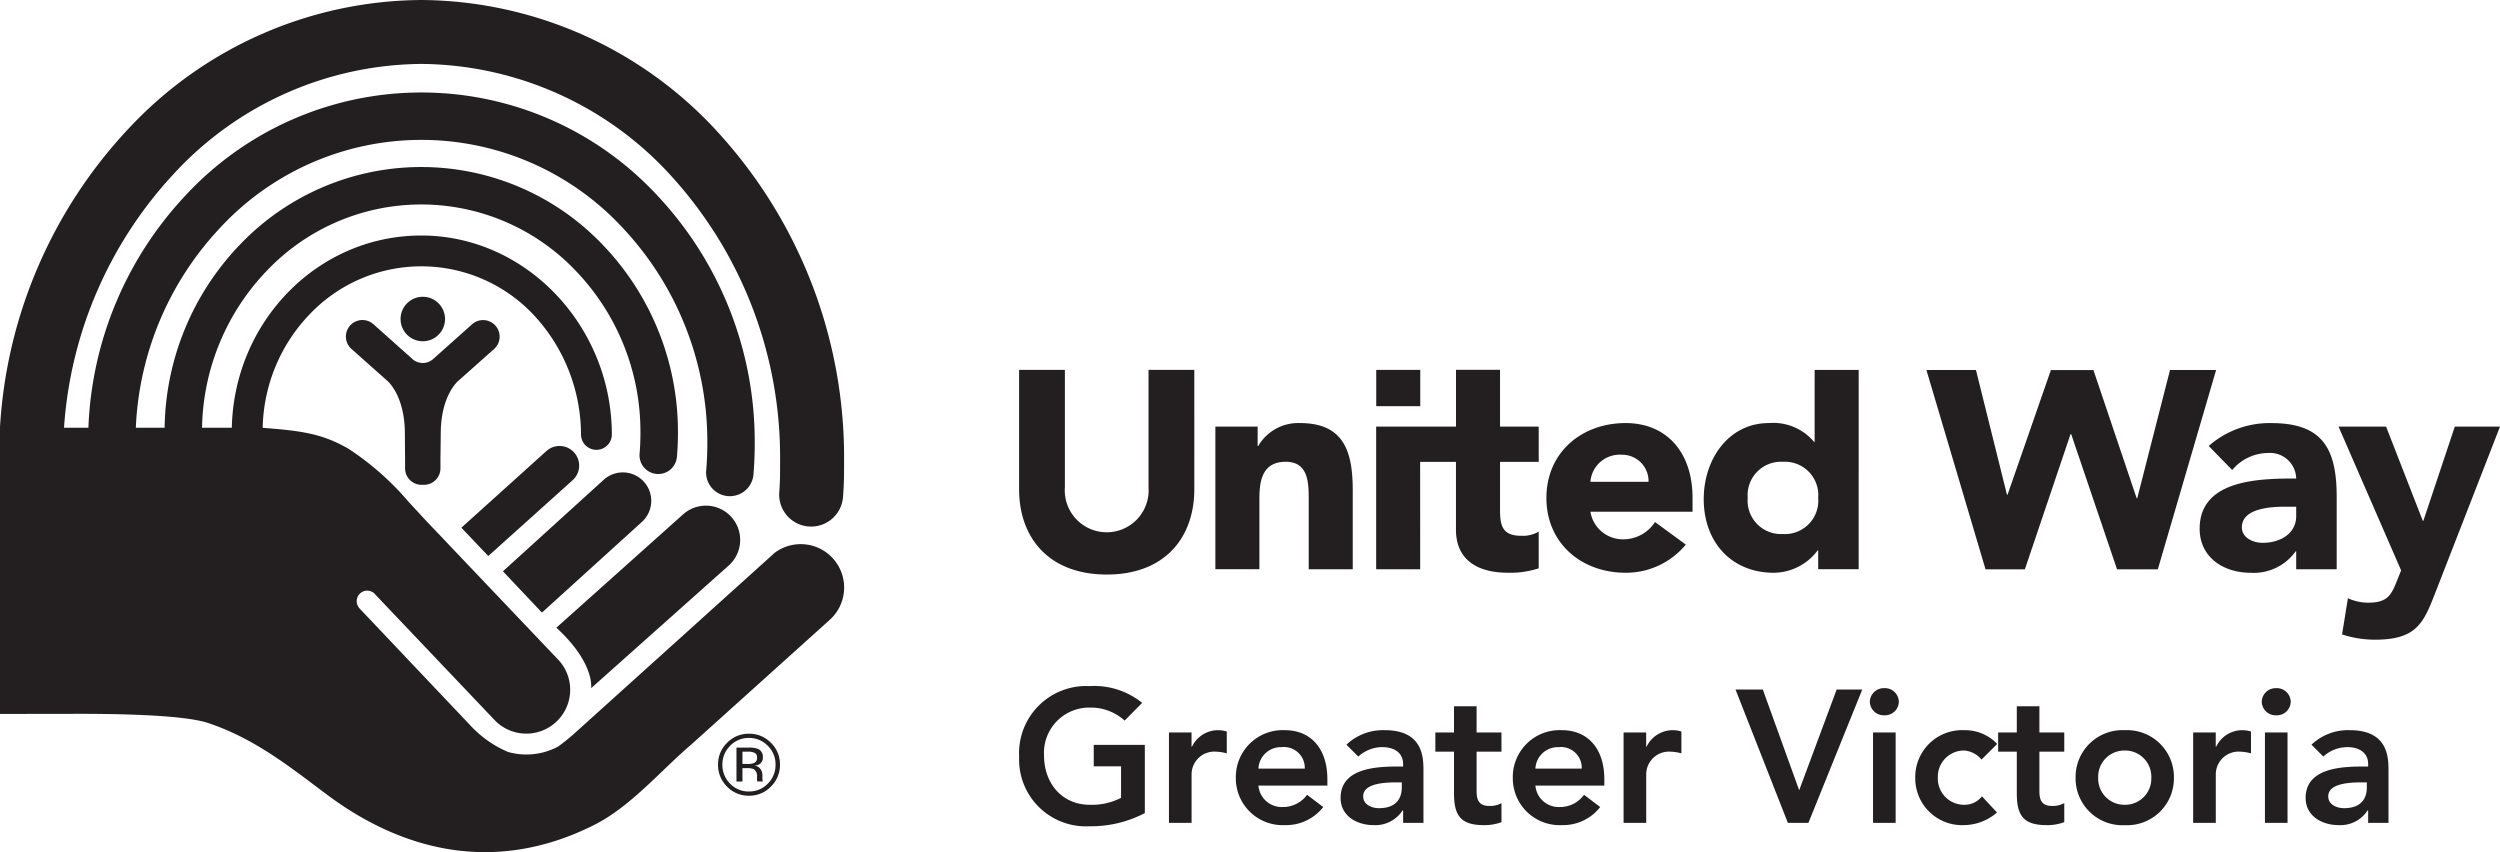
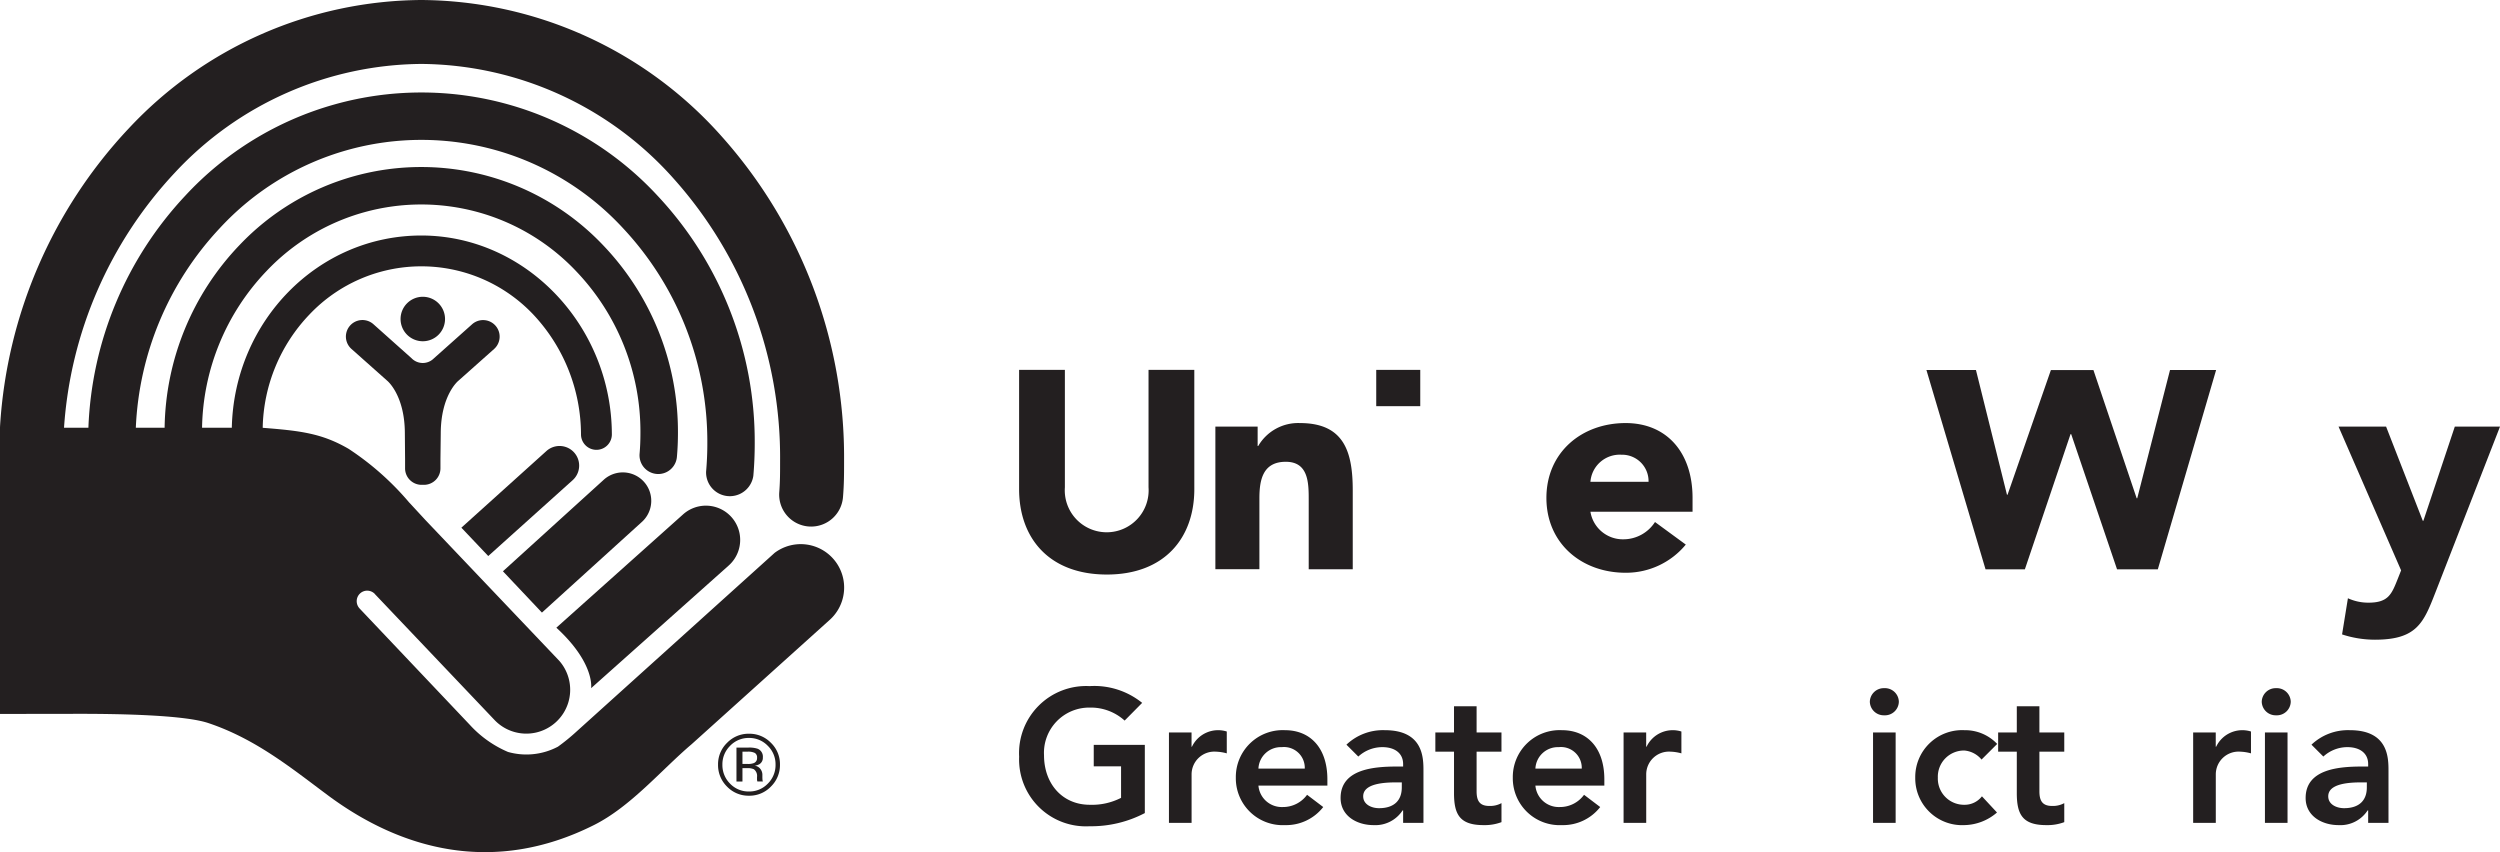
<svg xmlns="http://www.w3.org/2000/svg" id="Group_1076" data-name="Group 1076" width="252.644" height="86.115" viewBox="0 0 252.644 86.115">
  <g id="Group_1064" data-name="Group 1064" transform="translate(0 0)">
    <g id="Group_1057" data-name="Group 1057" transform="translate(46.625 45.055)">
      <g id="Group_1054" data-name="Group 1054" transform="translate(25.939 29.094)">
        <path id="Path_2322" data-name="Path 2322" d="M5.341,5.342a3,3,0,0,1-2.215.922A3.009,3.009,0,0,1,.907,5.342,3.04,3.04,0,0,1,0,3.121,3,3,0,0,1,.918.915,3.009,3.009,0,0,1,3.126,0,3.018,3.018,0,0,1,5.341.915a2.99,2.99,0,0,1,.917,2.205,3.029,3.029,0,0,1-.917,2.221M1.221,1.221A2.613,2.613,0,0,0,.44,3.126a2.645,2.645,0,0,0,.777,1.92,2.572,2.572,0,0,0,1.909.791,2.572,2.572,0,0,0,1.9-.791,2.622,2.622,0,0,0,.785-1.92,2.6,2.6,0,0,0-.785-1.906,2.585,2.585,0,0,0-1.9-.794,2.585,2.585,0,0,0-1.906.794M3.061,1.4A2.668,2.668,0,0,1,4,1.517a.858.858,0,0,1,.528.875.75.75,0,0,1-.332.676,1.3,1.3,0,0,1-.5.164.82.82,0,0,1,.589.338A.952.952,0,0,1,4.48,4.1v.252c0,.08,0,.169.01.255a.509.509,0,0,0,.028.177l.017.042h-.56a.144.144,0,0,0-.012-.03.182.182,0,0,1-.007-.037L3.939,4.65V4.375A.838.838,0,0,0,3.62,3.59a1.459,1.459,0,0,0-.675-.111H2.467V4.829H1.861V1.4Zm.655.541a1.515,1.515,0,0,0-.731-.129H2.467V3.055h.547a1.6,1.6,0,0,0,.576-.08.521.521,0,0,0,.353-.534.523.523,0,0,0-.227-.5" transform="translate(0 0)" fill="#231f20" />
      </g>
      <g id="Group_1055" data-name="Group 1055" transform="translate(9.599 6.045)">
        <path id="Path_2323" data-name="Path 2323" d="M17.422,6.045A3.462,3.462,0,0,0,12.807.882L0,12.333c3.919,3.6,3.513,6.113,3.513,6.113Z" transform="translate(0 0)" fill="#231f20" />
      </g>
      <g id="Group_1056" data-name="Group 1056" transform="translate(0 0)">
        <path id="Path_2324" data-name="Path 2324" d="M2.717,11.136,0,8.271,8.606.515a1.982,1.982,0,0,1,2.68,2.92Z" transform="translate(0)" fill="#231f20" />
      </g>
    </g>
    <g id="Group_1060" data-name="Group 1060" transform="translate(0 0)">
      <g id="Group_1058" data-name="Group 1058" transform="translate(50.825 47.732)">
        <path id="Path_2325" data-name="Path 2325" d="M3.941,14.175,0,10,10.16.777a2.873,2.873,0,0,1,3.934,4.188Z" transform="translate(0 0)" fill="#231f20" />
      </g>
      <g id="Group_1059" data-name="Group 1059">
        <path id="Path_2326" data-name="Path 2326" d="M26.548,43.233c3.793.3,5.978.548,8.7,2.137a28.521,28.521,0,0,1,6.105,5.414l.079.08,1.558,1.688L56.518,66.78a4.433,4.433,0,0,1-6.5,6.025L37.887,60.039l-.011-.021a1.079,1.079,0,0,0-.767-.328,1.062,1.062,0,0,0-1.061,1.063,1.074,1.074,0,0,0,.285.73l.031.035,11.113,11.73a11.129,11.129,0,0,0,3.861,2.742,6.819,6.819,0,0,0,5.047-.533,20.438,20.438,0,0,0,1.9-1.551L78.3,55.855l.084-.058a4.387,4.387,0,0,1,5.526,6.79L69.885,75.217c-3.045,2.583-6.11,6.269-9.832,8.147-10.177,5.117-19.526,2.506-26.928-3-3.636-2.706-7.272-5.686-12.072-7.293-2.311-.776-8.341-.94-13.3-.933L0,72.149V43.2l.005-.135A48.233,48.233,0,0,1,13,12.99,40.8,40.8,0,0,1,42.594,0a40.932,40.932,0,0,1,30.3,13.743A48.657,48.657,0,0,1,85.3,46.562c0,1.346,0,2.354-.109,3.669a3.229,3.229,0,0,1-3.214,2.983c-.084,0-.171-.005-.259-.009a3.229,3.229,0,0,1-2.967-3.472c.087-1.151.083-1.995.083-3.172A42.186,42.186,0,0,0,68.119,18.1,34.453,34.453,0,0,0,42.594,6.461,34.342,34.342,0,0,0,17.67,17.451a41.794,41.794,0,0,0-11.2,25.777l2.464,0A36.263,36.263,0,0,1,18.72,19.781a32.508,32.508,0,0,1,47.731,0,36.323,36.323,0,0,1,9.82,25.028c0,1.1-.046,2.2-.14,3.272a2.4,2.4,0,0,1-4.775-.413c.083-.941.125-1.891.125-2.859a31.54,31.54,0,0,0-8.51-21.737,27.722,27.722,0,0,0-40.772,0,31.449,31.449,0,0,0-8.473,20.156h2.91A27.229,27.229,0,0,1,24.2,24.773a25.322,25.322,0,0,1,36.741,0,27.261,27.261,0,0,1,7.571,18.966c0,.817-.033,1.632-.105,2.435a1.893,1.893,0,0,1-3.772-.327c.062-.7.086-1.4.086-2.108A23.468,23.468,0,0,0,58.216,27.4a21.534,21.534,0,0,0-31.289,0,23.474,23.474,0,0,0-6.507,15.825h3.006C23.66,32.5,32.091,23.8,42.581,23.8c10.626.007,19.232,9.188,19.252,20.1a1.559,1.559,0,1,1-3.118,0A17.769,17.769,0,0,0,53.9,31.793a15.569,15.569,0,0,0-22.637,0,17.027,17.027,0,0,0-4.714,11.412Z" transform="translate(0 0)" fill="#231f20" />
      </g>
    </g>
    <g id="Group_1063" data-name="Group 1063" transform="translate(34.956 29.992)">
      <g id="Group_1061" data-name="Group 1061" transform="translate(0 2.351)">
        <path id="Path_2327" data-name="Path 2327" d="M8.881,3.88a1.577,1.577,0,0,1-2.249-.023L2.784.423A1.671,1.671,0,0,0,.558,2.916L4.18,6.138S5.958,7.582,5.958,11.48l.022,2.576v.924a1.668,1.668,0,0,0,1.667,1.673h.239A1.668,1.668,0,0,0,9.555,14.98c0-.256,0-.557,0-.924l.03-2.571c0-3.9,1.773-5.341,1.773-5.341l3.62-3.221A1.671,1.671,0,1,0,12.751.429Z" transform="translate(0 0)" fill="#231f20" />
      </g>
      <g id="Group_1062" data-name="Group 1062" transform="translate(5.524 0)">
        <path id="Path_2328" data-name="Path 2328" d="M4.494,2.248A2.247,2.247,0,1,1,2.248,0,2.248,2.248,0,0,1,4.494,2.248" transform="translate(0 0)" fill="#231f20" />
      </g>
    </g>
  </g>
  <g id="Group_1065" data-name="Group 1065" transform="translate(102.993 69.337)">
    <path id="Path_2329" data-name="Path 2329" d="M12.7,12.83A11.672,11.672,0,0,1,7.12,14.162,6.751,6.751,0,0,1,0,7.139,6.78,6.78,0,0,1,7.12,0a7.69,7.69,0,0,1,5.311,1.694l-1.77,1.79A5.09,5.09,0,0,0,7.139,2.17,4.571,4.571,0,0,0,2.513,6.986c0,2.873,1.847,5.006,4.626,5.006a6.46,6.46,0,0,0,3.16-.7V8.109H7.538V5.94H12.7Z" transform="translate(0 0)" fill="#231f20" />
    <path id="Path_2330" data-name="Path 2330" d="M0,.229H2.284V1.675h.038A2.927,2.927,0,0,1,5.844.134V2.342a4.592,4.592,0,0,0-1.1-.172,2.3,2.3,0,0,0-2.456,2.3V9.366H0Z" transform="translate(15.138 4.454)" fill="#231f20" />
    <path id="Path_2331" data-name="Path 2331" d="M2.284,5.6A2.367,2.367,0,0,0,4.74,7.766,3.006,3.006,0,0,0,7.2,6.529L8.833,7.766A4.756,4.756,0,0,1,4.968,9.593,4.736,4.736,0,0,1,0,4.8,4.737,4.737,0,0,1,4.968,0C7.52,0,9.252,1.789,9.252,4.969V5.6ZM6.967,3.884a2.1,2.1,0,0,0-2.322-2.17,2.273,2.273,0,0,0-2.361,2.17Z" transform="translate(21.897 4.454)" fill="#231f20" />
    <path id="Path_2332" data-name="Path 2332" d="M6.32,8.109H6.264A3.282,3.282,0,0,1,3.332,9.593C1.637,9.593,0,8.661,0,6.853c0-2.969,3.465-3.18,5.748-3.18H6.32V3.426c0-1.123-.876-1.713-2.094-1.713a3.591,3.591,0,0,0-2.436.952l-1.2-1.2A5.355,5.355,0,0,1,4.474,0c3.9,0,3.9,2.818,3.9,4.111V9.366H6.32ZM6.187,5.273H5.711c-1.256,0-3.427.094-3.427,1.409,0,.836.857,1.2,1.6,1.2,1.561,0,2.3-.818,2.3-2.094Z" transform="translate(32.484 4.454)" fill="#231f20" />
    <path id="Path_2333" data-name="Path 2333" d="M0,4.588V2.646H1.885V0H4.169V2.646H6.682V4.588H4.169v4c0,.914.267,1.485,1.277,1.485a2.383,2.383,0,0,0,1.237-.285v1.922a4.817,4.817,0,0,1-1.809.3c-2.418,0-2.988-1.085-2.988-3.235V4.588Z" transform="translate(42.06 2.037)" fill="#231f20" />
    <path id="Path_2334" data-name="Path 2334" d="M2.284,5.6A2.368,2.368,0,0,0,4.74,7.766,3,3,0,0,0,7.2,6.529L8.833,7.766A4.757,4.757,0,0,1,4.968,9.593,4.736,4.736,0,0,1,0,4.8,4.737,4.737,0,0,1,4.968,0c2.55,0,4.283,1.789,4.283,4.969V5.6ZM6.968,3.884a2.1,2.1,0,0,0-2.323-2.17,2.274,2.274,0,0,0-2.361,2.17Z" transform="translate(49.887 4.454)" fill="#231f20" />
    <path id="Path_2335" data-name="Path 2335" d="M0,.229H2.284V1.675h.037A2.927,2.927,0,0,1,5.843.134V2.342a4.582,4.582,0,0,0-1.1-.172,2.3,2.3,0,0,0-2.455,2.3V9.366H0Z" transform="translate(61.082 4.454)" fill="#231f20" />
-     <path id="Path_2336" data-name="Path 2336" d="M0,0H2.76L6.435,10.184,10.223,0h2.588L7.367,13.477H5.292Z" transform="translate(72.393 0.343)" fill="#231f20" />
    <path id="Path_2337" data-name="Path 2337" d="M1.447,0A1.406,1.406,0,0,1,2.932,1.371,1.406,1.406,0,0,1,1.447,2.742,1.408,1.408,0,0,1,0,1.371,1.409,1.409,0,0,1,1.447,0ZM.324,4.474H2.608v9.137H.324Z" transform="translate(85.968 0.208)" fill="#231f20" />
    <path id="Path_2338" data-name="Path 2338" d="M6.7,2.969a2.527,2.527,0,0,0-1.732-.914A2.645,2.645,0,0,0,2.284,4.8,2.645,2.645,0,0,0,4.969,7.538,2.2,2.2,0,0,0,6.74,6.682L8.261,8.318A5.166,5.166,0,0,1,4.969,9.593,4.737,4.737,0,0,1,0,4.8,4.738,4.738,0,0,1,4.969,0,4.46,4.46,0,0,1,8.28,1.39Z" transform="translate(90.557 4.454)" fill="#231f20" />
    <path id="Path_2339" data-name="Path 2339" d="M0,4.588V2.646H1.885V0H4.169V2.646H6.682V4.588H4.169v4c0,.914.266,1.485,1.276,1.485a2.384,2.384,0,0,0,1.237-.285v1.922a4.822,4.822,0,0,1-1.809.3c-2.417,0-2.988-1.085-2.988-3.235V4.588Z" transform="translate(98.935 2.037)" fill="#231f20" />
-     <path id="Path_2340" data-name="Path 2340" d="M4.968,0A4.737,4.737,0,0,1,9.937,4.8a4.736,4.736,0,0,1-4.969,4.8A4.736,4.736,0,0,1,0,4.8,4.737,4.737,0,0,1,4.968,0Zm0,7.538A2.644,2.644,0,0,0,7.652,4.8,2.644,2.644,0,0,0,4.968,2.056,2.644,2.644,0,0,0,2.284,4.8,2.644,2.644,0,0,0,4.968,7.538Z" transform="translate(106.761 4.454)" fill="#231f20" />
    <path id="Path_2341" data-name="Path 2341" d="M0,.229H2.283V1.675h.039A2.928,2.928,0,0,1,5.844.134V2.342a4.6,4.6,0,0,0-1.1-.172,2.3,2.3,0,0,0-2.456,2.3V9.366H0Z" transform="translate(118.642 4.454)" fill="#231f20" />
    <path id="Path_2342" data-name="Path 2342" d="M1.447,0A1.406,1.406,0,0,1,2.931,1.371,1.406,1.406,0,0,1,1.447,2.742,1.407,1.407,0,0,1,0,1.371,1.408,1.408,0,0,1,1.447,0ZM.323,4.474H2.607v9.137H.323Z" transform="translate(125.573 0.208)" fill="#231f20" />
    <path id="Path_2343" data-name="Path 2343" d="M6.319,8.109H6.263A3.282,3.282,0,0,1,3.33,9.593C1.637,9.593,0,8.661,0,6.853c0-2.969,3.465-3.18,5.748-3.18h.571V3.426c0-1.123-.876-1.713-2.093-1.713a3.588,3.588,0,0,0-2.436.952l-1.2-1.2A5.355,5.355,0,0,1,4.473,0c3.9,0,3.9,2.818,3.9,4.111V9.366H6.319ZM6.186,5.273H5.711c-1.257,0-3.427.094-3.427,1.409,0,.836.857,1.2,1.6,1.2,1.561,0,2.3-.818,2.3-2.094Z" transform="translate(130.009 4.454)" fill="#231f20" />
  </g>
  <g id="Group_1075" data-name="Group 1075" transform="translate(102.988 37.374)">
    <g id="Group_1066" data-name="Group 1066" transform="translate(91.69 0.014)">
      <path id="Path_2344" data-name="Path 2344" d="M29.278,0,23.387,20.145H19.265L14.63,6.482h-.064L9.951,20.145H5.975L0,0H5.006L8.142,12.612H8.2l4.38-12.6h4.3l4.368,12.952h.059L24.62,0Z" transform="translate(0 0)" fill="#231f20" />
    </g>
    <g id="Group_1067" data-name="Group 1067" transform="translate(0 0.005)">
      <path id="Path_2345" data-name="Path 2345" d="M17.707,12.048c0,4.954-3.024,8.634-8.838,8.634C3.026,20.681,0,17,0,12.048V0H4.626V11.869a4.238,4.238,0,1,0,8.454,0V0h4.626Z" transform="translate(0 0)" fill="#231f20" />
    </g>
    <g id="Group_1068" data-name="Group 1068" transform="translate(19.835 5.38)">
      <path id="Path_2346" data-name="Path 2346" d="M0,.358H4.271V2.315h.06A4.673,4.673,0,0,1,8.543,0c4.51,0,5.339,2.967,5.339,6.825v7.948H9.432V7.713c0-1.662-.029-3.8-2.312-3.8-2.314,0-2.671,1.811-2.671,3.681v7.177H0Z" transform="translate(0 0)" fill="#231f20" />
    </g>
    <g id="Group_1069" data-name="Group 1069" transform="translate(36.084 0)">
-       <path id="Path_2347" data-name="Path 2347" d="M4.448,20.152H0V5.736H8.067V0h4.449V5.736h3.911V9.3H12.517V14.1c0,1.545.176,2.668,2.1,2.668a3.166,3.166,0,0,0,1.808-.416v3.708a9.221,9.221,0,0,1-3.113.445c-2.966,0-5.248-1.216-5.248-4.357V9.3H4.444Z" transform="translate(0 0)" fill="#231f20" />
-     </g>
+       </g>
    <g id="Group_1070" data-name="Group 1070" transform="translate(53.288 5.38)">
      <path id="Path_2348" data-name="Path 2348" d="M14.086,12.28a7.825,7.825,0,0,1-6.078,2.847C3.557,15.128,0,12.161,0,7.564S3.557,0,8.007,0c4.149,0,6.762,2.967,6.762,7.564v1.4H4.449A3.319,3.319,0,0,0,7.8,11.747,3.8,3.8,0,0,0,10.974,10ZM10.323,5.933A2.672,2.672,0,0,0,7.592,3.2,2.969,2.969,0,0,0,4.449,5.933Z" transform="translate(0 0)" fill="#231f20" />
    </g>
    <g id="Group_1071" data-name="Group 1071" transform="translate(69.186 0.009)">
-       <path id="Path_2349" data-name="Path 2349" d="M15.659,20.142H11.568V18.248h-.061A5.6,5.6,0,0,1,7.086,20.5C2.814,20.5,0,17.413,0,13.053c0-4,2.488-7.682,6.583-7.682a5.381,5.381,0,0,1,4.567,1.9h.058V0h4.452ZM8.006,9.285a3.374,3.374,0,0,0-3.56,3.646,3.374,3.374,0,0,0,3.56,3.652,3.372,3.372,0,0,0,3.562-3.652A3.372,3.372,0,0,0,8.006,9.285" transform="translate(0 0)" fill="#231f20" />
-     </g>
+       </g>
    <g id="Group_1072" data-name="Group 1072" transform="translate(119.304 5.383)">
-       <path id="Path_2350" data-name="Path 2350" d="M9.756,12.958H9.7a5.192,5.192,0,0,1-4.569,2.166C2.43,15.125,0,13.583,0,10.677,0,5.693,6.045,5.6,9.756,5.6A2.65,2.65,0,0,0,6.908,3.021,4.755,4.755,0,0,0,3.29,4.743L.916,2.312A9.307,9.307,0,0,1,7.263,0c5.192,0,6.585,2.635,6.585,7.443V14.77H9.756ZM8.66,8.45c-1.364,0-4.394.125-4.394,2.08C4.265,11.6,5.4,12.1,6.377,12.1c1.749,0,3.379-.921,3.379-2.7V8.45Z" transform="translate(0 0)" fill="#231f20" />
-     </g>
+       </g>
    <g id="Group_1073" data-name="Group 1073" transform="translate(133.339 5.738)">
      <path id="Path_2351" data-name="Path 2351" d="M9.791,16.758C8.6,19.813,7.923,21.535,3.68,21.535A10.609,10.609,0,0,1,.357,21l.591-3.654a4.947,4.947,0,0,0,2.078.446c2.017,0,2.342-.858,2.968-2.43l.329-.832L0,0H4.806L8.515,9.52h.058L11.75,0h4.568Z" transform="translate(0 0)" fill="#231f20" />
    </g>
    <g id="Group_1074" data-name="Group 1074" transform="translate(36.091 0.005)">
      <rect id="Rectangle_87" data-name="Rectangle 87" width="4.449" height="3.668" fill="#231f20" />
    </g>
  </g>
</svg>